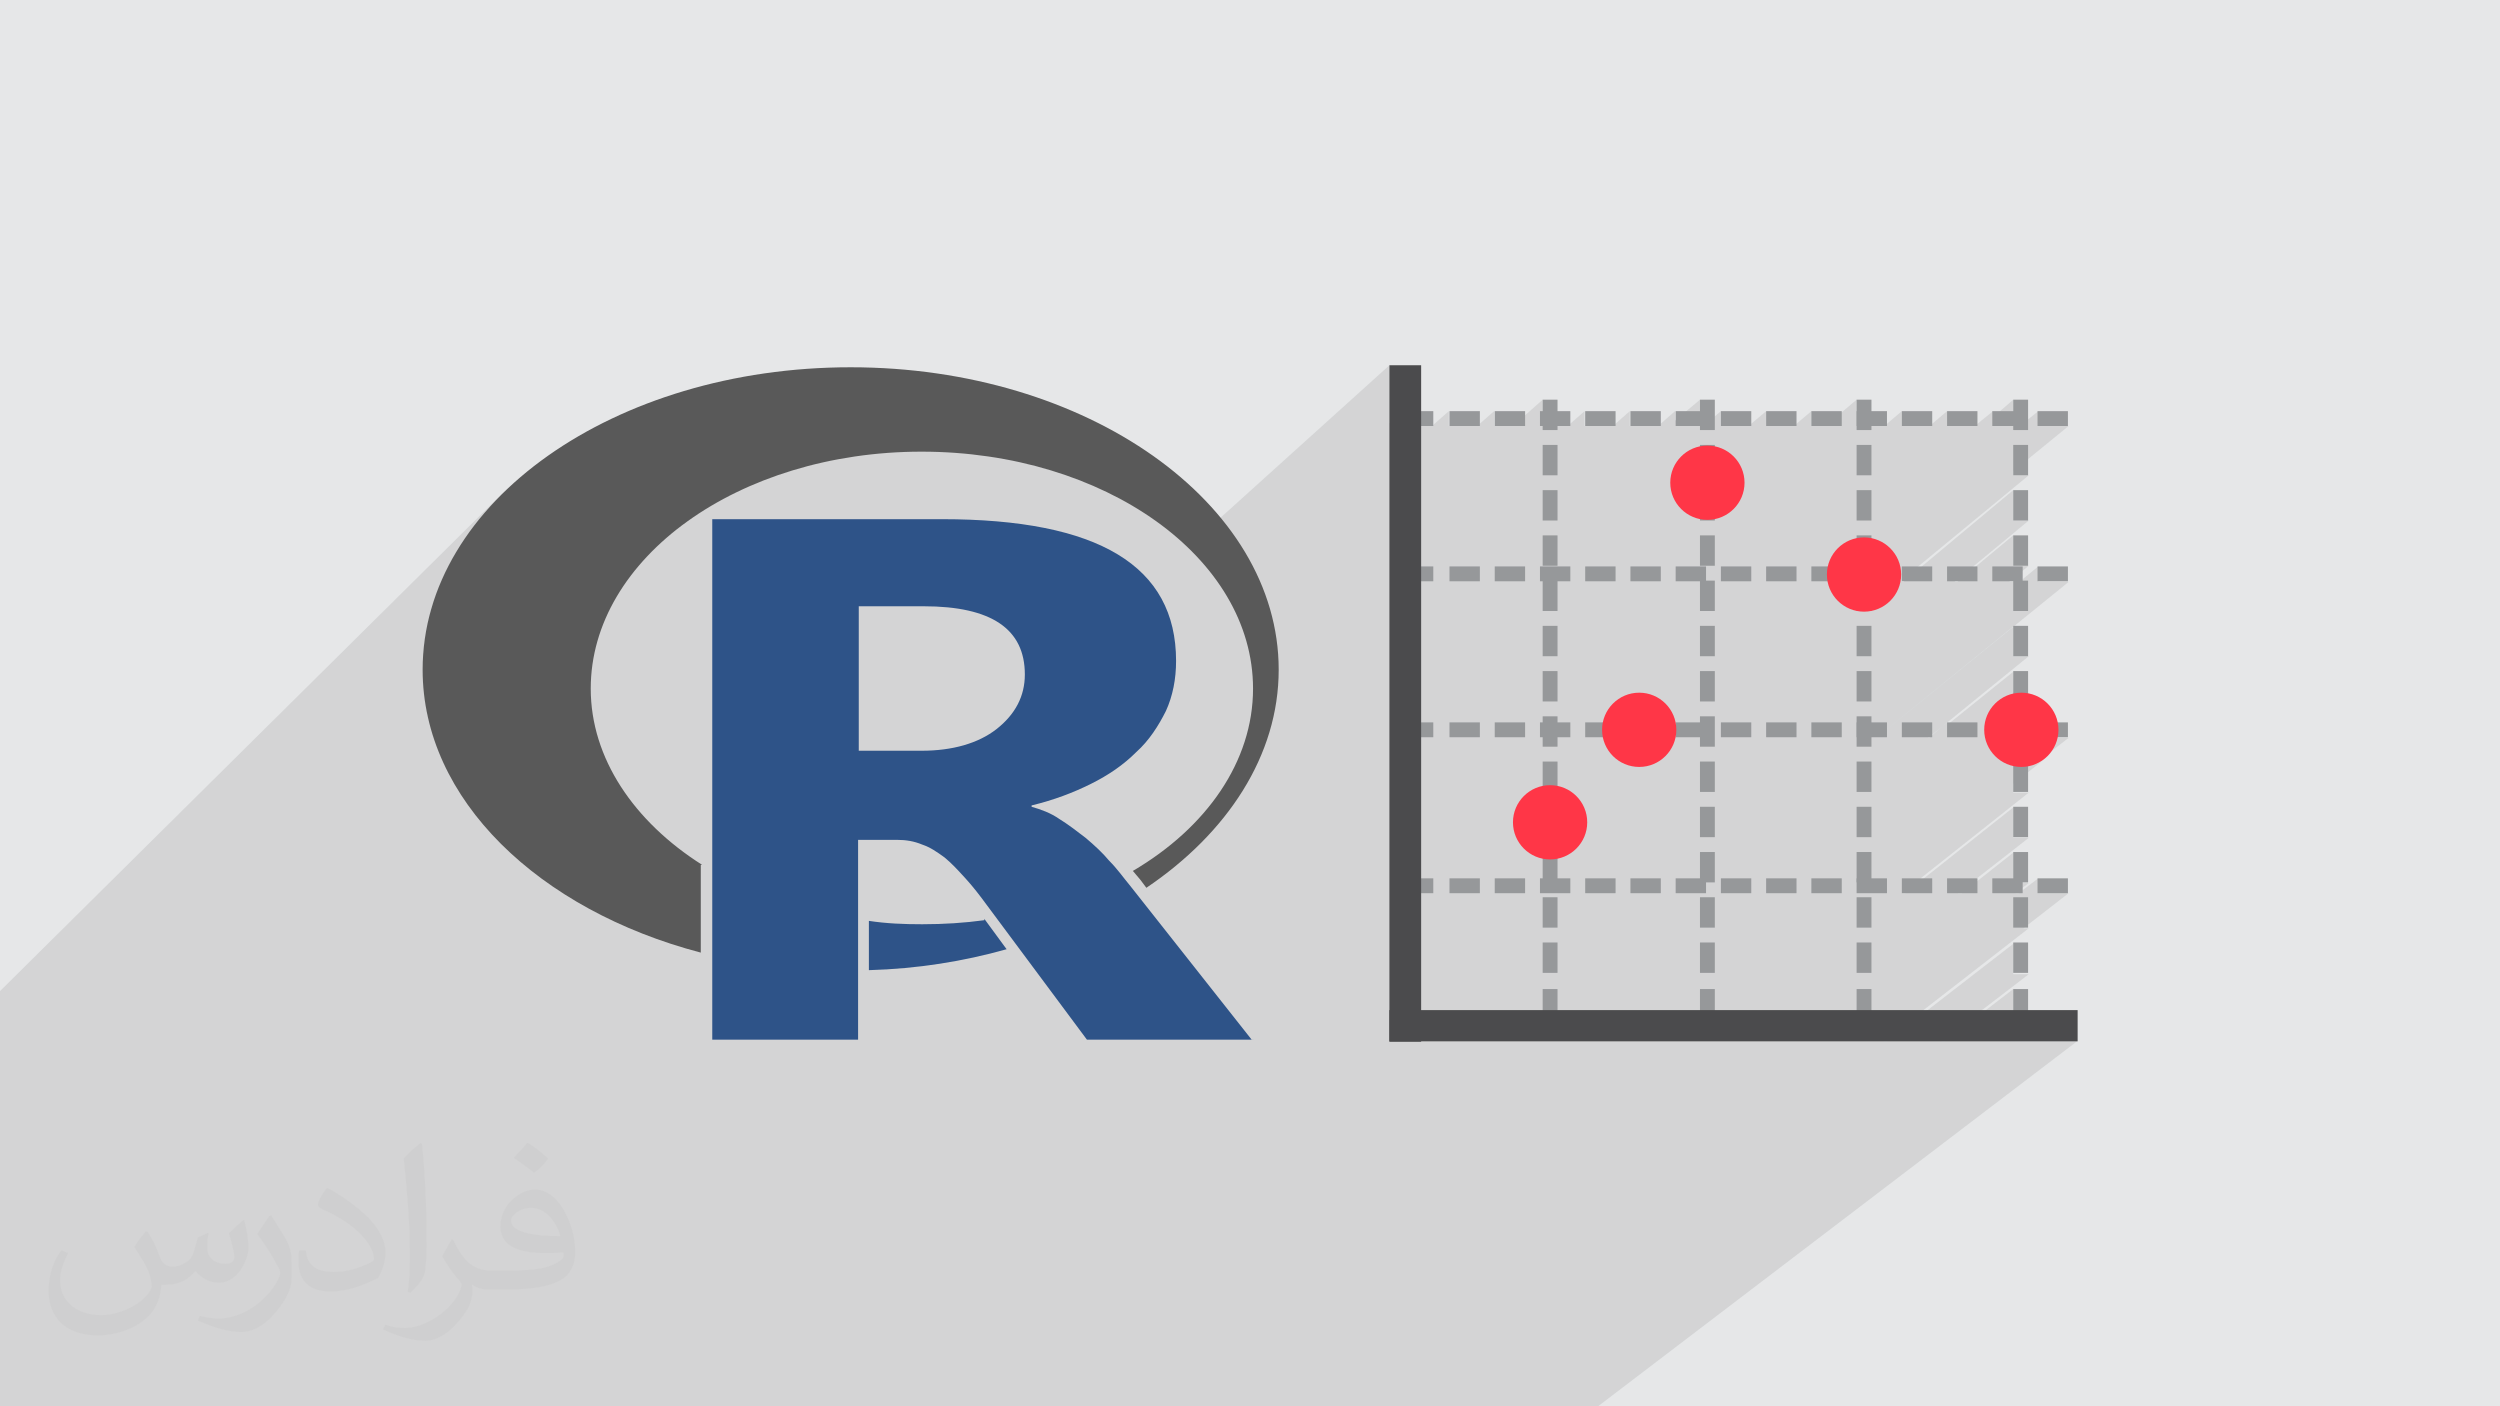
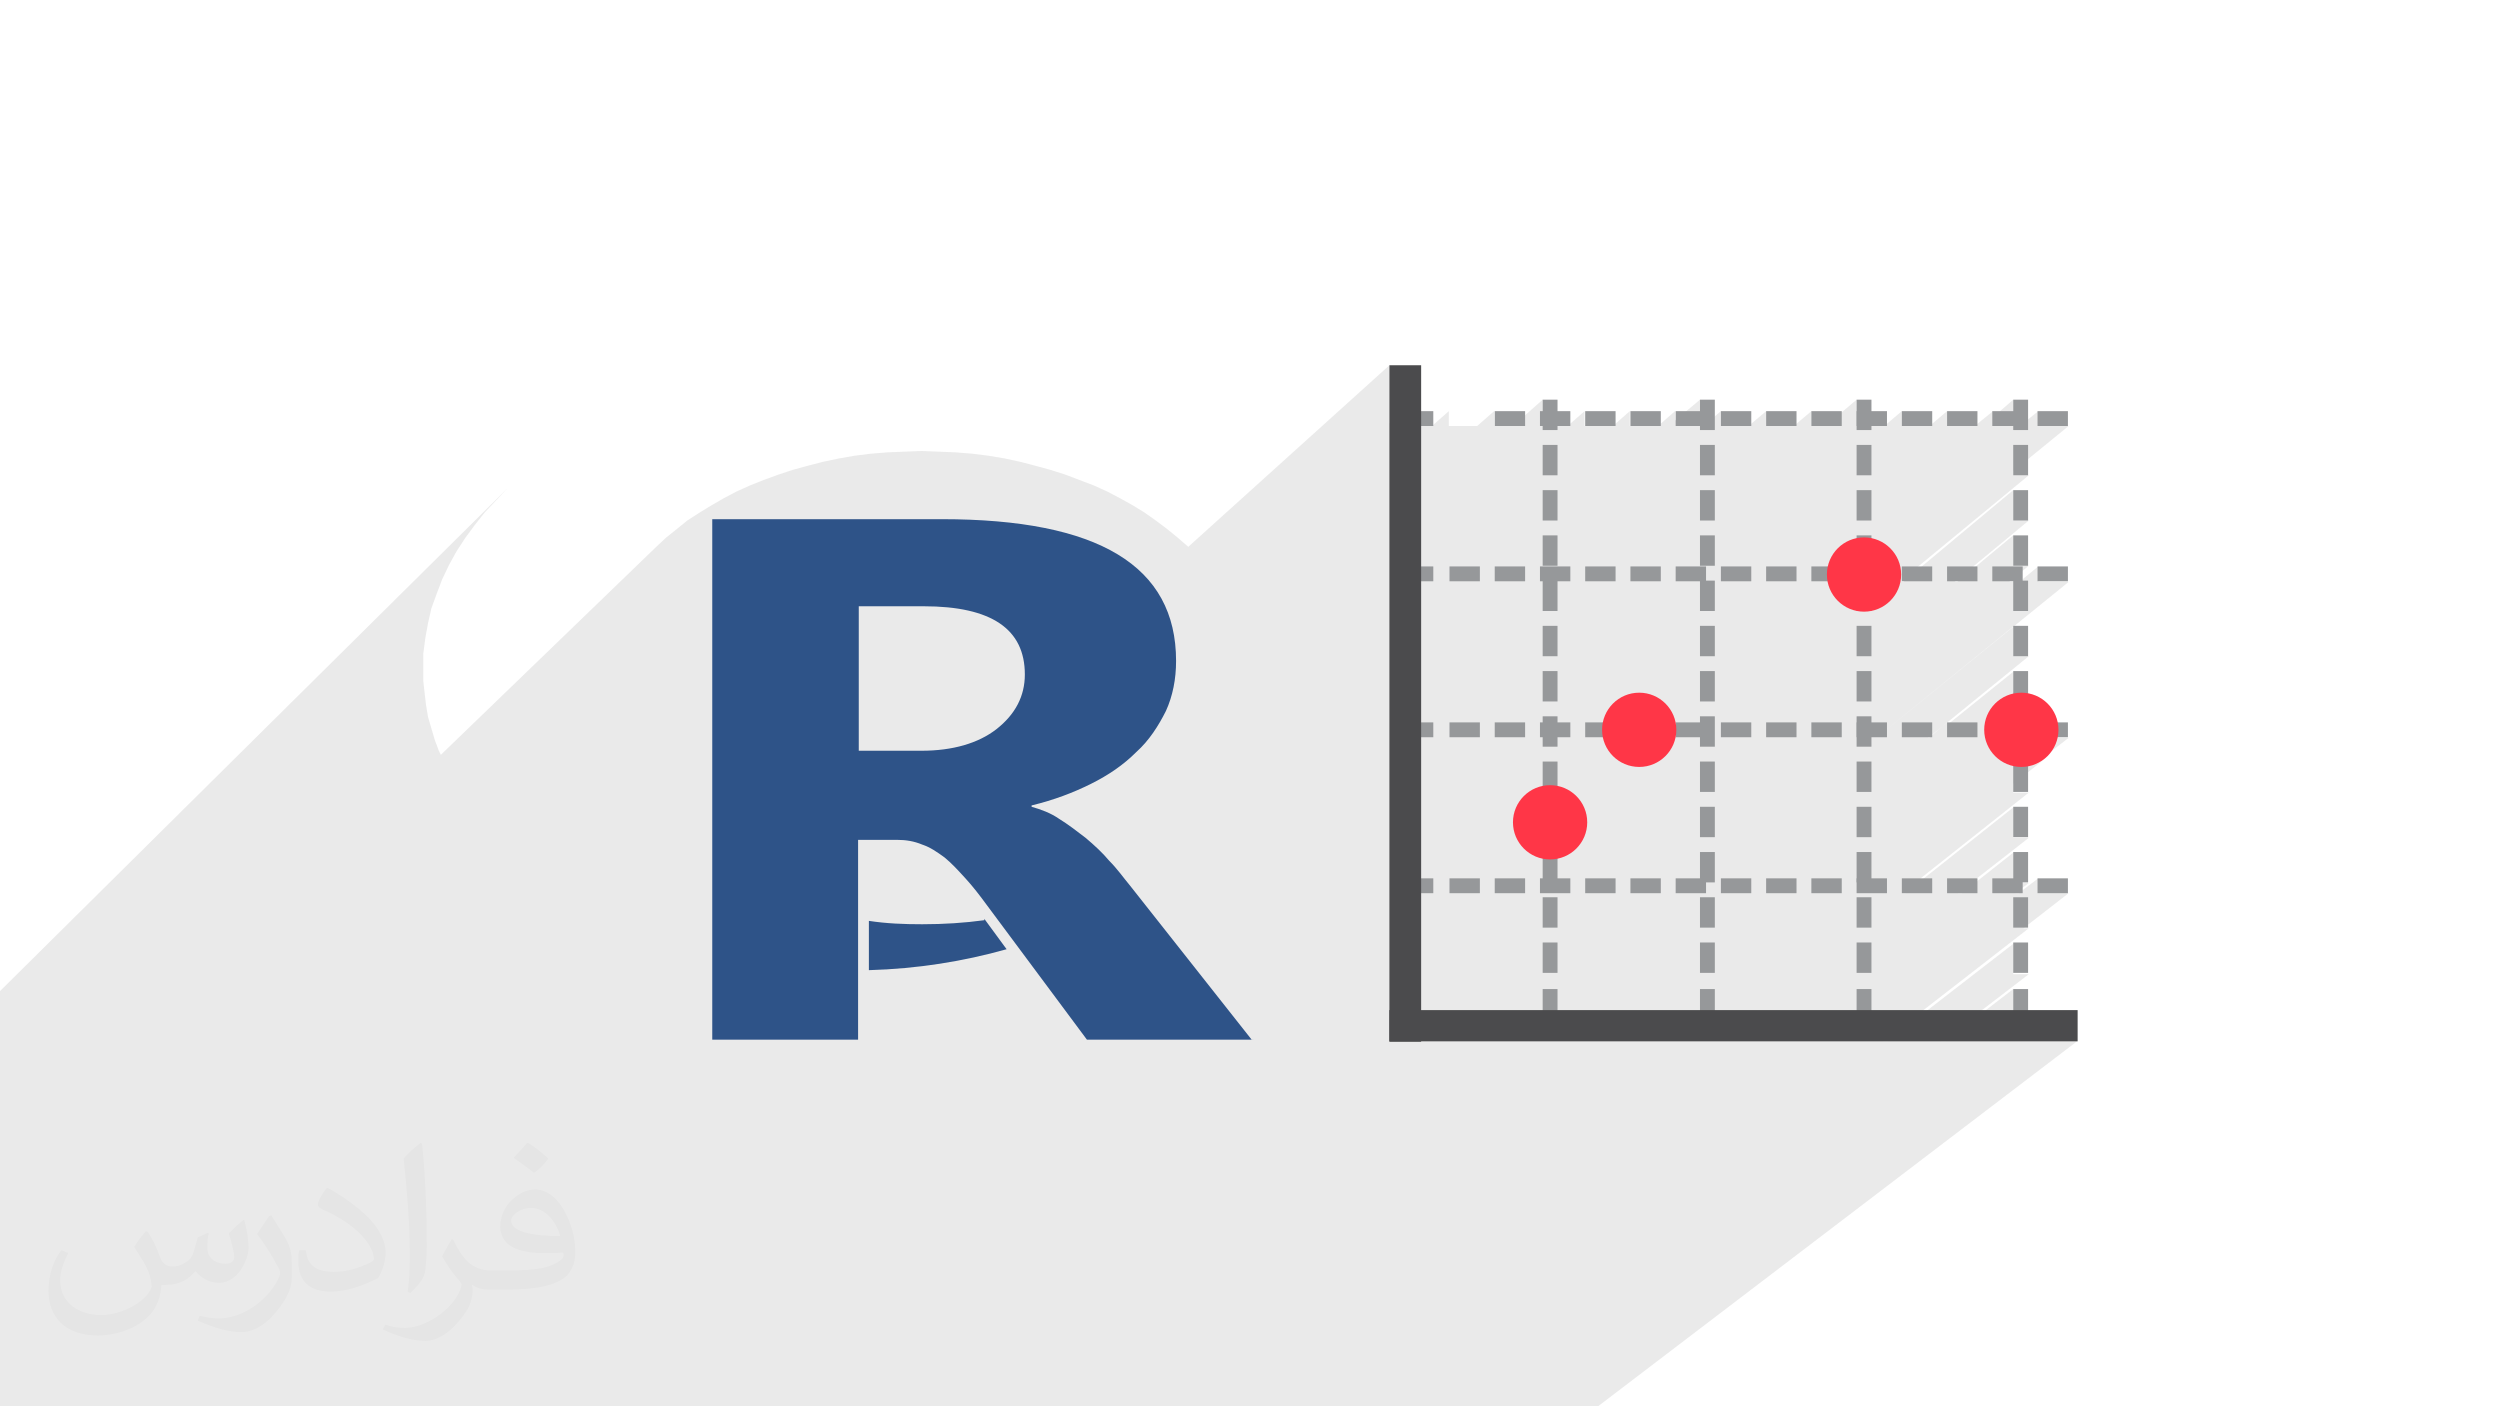
<svg xmlns="http://www.w3.org/2000/svg" xmlns:ns1="http://www.inkscape.org/namespaces/inkscape" xmlns:ns2="http://sodipodi.sourceforge.net/DTD/sodipodi-0.dtd" xml:space="preserve" width="3.703in" height="2.083in" version="1.1" style="shape-rendering:geometricPrecision; text-rendering:geometricPrecision; image-rendering:optimizeQuality; fill-rule:evenodd; clip-rule:evenodd" viewBox="0 0 3703 2083" ns1:version="0.91 r13725" ns2:docname="CSS3.svg" enable-background="new 0 0 512 512">
  <defs>
    <style type="text/css">
   
    .fil5 {fill:#4B4B4D}
    .fil0 {fill:#E6E7E8}
    .fil4 {fill:#FF3647}
    .fil7 {fill:#2E5388;fill-rule:nonzero}
    .fil6 {fill:#595959;fill-rule:nonzero}
    .fil3 {fill:#96989A;fill-rule:nonzero}
    .fil2 {fill:#373435;fill-opacity:0.031}
    .fil1 {fill:#373435;fill-opacity:0.102}
   
  </style>
  </defs>
  <g id="Layer_x0020_1">
-     <polygon class="fil0" points="0,0 3704,0 3704,2083 0,2083 " />
    <polygon class="fil1" points="1273,2083 1273,2083 1273,2083 1271,2083 1269,2083 1267,2083 1264,2083 1264,2083 1261,2083 1257,2083 1255,2083 1253,2083 1249,2083 1247,2083 1235,2083 1228,2083 1223,2083 1221,2083 1219,2083 1215,2083 1214,2083 1214,2083 1211,2083 1210,2083 1208,2083 1208,2083 1208,2083 1204,2083 1204,2083 1202,2083 1201,2083 1200,2083 1199,2083 1197,2083 1195,2083 1191,2083 1191,2083 1184,2083 1179,2083 1173,2083 1167,2083 1161,2083 1156,2083 1150,2083 1150,2083 1148,2083 1147,2083 1146,2083 1143,2083 1143,2083 1141,2083 1140,2083 1137,2083 1137,2083 1136,2083 1133,2083 1133,2083 1126,2083 1120,2083 1114,2083 1106,2083 1101,2083 1097,2083 1086,2083 1082,2083 1081,2083 1078,2083 1078,2083 1077,2083 1074,2083 1074,2083 1072,2083 1069,2083 1067,2083 1064,2083 1053,2083 1049,2083 1045,2083 1044,2083 1042,2083 1039,2083 1025,2083 1022,2083 1021,2083 1019,2083 1018,2083 1016,2083 1006,2083 1006,2083 1002,2083 1002,2083 999,2083 999,2083 984,2083 982,2083 982,2083 980,2083 979,2083 973,2083 963,2083 962,2083 961,2083 960,2083 959,2083 957,2083 935,2083 933,2083 932,2083 930,2083 923,2083 922,2083 922,2083 912,2083 910,2083 902,2083 902,2083 899,2083 899,2083 899,2083 866,2083 864,2083 863,2083 862,2083 862,2083 861,2083 857,2083 844,2083 842,2083 842,2083 842,2083 840,2083 839,2083 815,2083 809,2083 804,2083 803,2083 797,2083 797,2083 794,2083 788,2083 785,2083 783,2083 782,2083 780,2083 775,2083 774,2083 764,2083 746,2083 743,2083 728,2083 726,2083 726,2083 724,2083 723,2083 720,2083 716,2083 706,2083 687,2083 683,2083 668,2083 665,2083 661,2083 660,2083 658,2083 653,2083 645,2083 639,2083 639,2083 637,2083 629,2083 618,2083 609,2083 607,2083 595,2083 588,2083 574,2083 570,2083 558,2083 551,2083 548,2083 547,2083 526,2083 512,2083 492,2083 490,2083 487,2083 481,2083 453,2083 449,2083 437,2083 431,2083 396,2083 363,2083 348,2083 342,2083 320,2083 296,2083 165,2083 164,2083 86,2083 0,2083 0,2083 0,1957 0,1783 0,1747 0,1604 0,1468 752,723 735,741 718,759 703,778 689,797 676,817 665,837 655,858 647,879 639,901 634,923 630,945 627,968 627,991 627,1009 629,1027 631,1044 634,1062 639,1079 644,1096 650,1112 653,1118 972,810 987,796 1002,784 1018,771 1035,760 1053,749 1072,738 1091,728 1111,719 1131,711 1153,703 1174,696 1196,690 1219,684 1243,679 1266,675 1290,672 1315,670 1340,669 1365,668 1390,669 1415,670 1440,672 1464,675 1488,679 1511,684 1534,690 1556,696 1578,703 1599,711 1620,719 1640,728 1659,738 1677,748 1695,759 1712,771 1728,783 1744,796 1759,809 1760,810 2058,541 2058,627 2079,609 2079,631 2121,631 2146,609 2146,631 2188,631 2213,609 2213,631 2241,631 2285,592 2285,631 2322,631 2347,609 2347,631 2389,631 2414,609 2414,631 2456,631 2481,609 2481,623 2518,592 2518,631 2523,631 2549,609 2549,631 2590,631 2616,609 2616,631 2657,631 2683,609 2683,631 2704,631 2750,592 2750,609 2750,609 2750,631 2791,631 2817,609 2817,631 2858,631 2884,609 2884,631 2925,631 2952,609 2952,618 2982,592 2982,631 2992,631 3019,609 3019,631 3064,631 2982,698 2982,704 3005,704 2817,859 2817,862 2819,862 2982,726 2982,771 3005,771 2895,862 2899,862 2982,793 2982,838 3005,838 2976,862 2981,862 2982,861 2982,862 2991,862 3019,839 3019,862 3064,862 2779,1093 2779,1093 2982,928 2982,972 3005,972 2856,1093 2857,1093 2884,1070 2884,1074 2982,995 2982,1040 3005,1040 2952,1082 2952,1087 2982,1062 2982,1093 2991,1093 3019,1070 3019,1093 3064,1093 3012,1133 3015,1132 3020,1130 3025,1127 3029,1124 2982,1161 2982,1174 3005,1174 2817,1323 2817,1323 2822,1323 2982,1196 2982,1241 3005,1241 2900,1323 2906,1323 2982,1263 2982,1308 3005,1308 2985,1323 2990,1323 3019,1301 3019,1323 3064,1323 2997,1375 3005,1375 2790,1542 2796,1542 2982,1398 2982,1443 3005,1443 2876,1542 2882,1542 2982,1465 2982,1510 3005,1510 2962,1542 3077,1542 2367,2083 2258,2083 2237,2083 2182,2083 2176,2083 2155,2083 2101,2083 2095,2083 2087,2083 2074,2083 2046,2083 2038,2083 2025,2083 2021,2083 2019,2083 2017,2083 2015,2083 1994,2083 1983,2083 1963,2083 1963,2083 1958,2083 1957,2083 1941,2083 1937,2083 1936,2083 1921,2083 1915,2083 1900,2083 1895,2083 1883,2083 1878,2083 1863,2083 1859,2083 1858,2083 1857,2083 1838,2083 1837,2083 1833,2083 1822,2083 1819,2083 1818,2083 1805,2083 1799,2083 1797,2083 1796,2083 1786,2083 1781,2083 1778,2083 1777,2083 1776,2083 1770,2083 1760,2083 1757,2083 1752,2083 1745,2083 1739,2083 1734,2083 1727,2083 1722,2083 1718,2083 1716,2083 1713,2083 1709,2083 1708,2083 1704,2083 1701,2083 1696,2083 1691,2083 1684,2083 1672,2083 1666,2083 1662,2083 1661,2083 1655,2083 1651,2083 1650,2083 1646,2083 1645,2083 1640,2083 1635,2083 1634,2083 1630,2083 1629,2083 1624,2083 1609,2083 1609,2083 1599,2083 1594,2083 1589,2083 1589,2083 1584,2083 1584,2083 1578,2083 1574,2083 1574,2083 1569,2083 1569,2083 1563,2083 1560,2083 1560,2083 1555,2083 1549,2083 1547,2083 1535,2083 1533,2083 1526,2083 1526,2083 1521,2083 1521,2083 1520,2083 1513,2083 1512,2083 1508,2083 1507,2083 1500,2083 1500,2083 1499,2083 1495,2083 1494,2083 1487,2083 1486,2083 1485,2083 1482,2083 1474,2083 1472,2083 1464,2083 1462,2083 1460,2083 1459,2083 1452,2083 1449,2083 1447,2083 1445,2083 1444,2083 1440,2083 1436,2083 1436,2083 1432,2083 1425,2083 1423,2083 1422,2083 1420,2083 1413,2083 1411,2083 1411,2083 1409,2083 1401,2083 1401,2083 1401,2083 1400,2083 1400,2083 1397,2083 1391,2083 1389,2083 1386,2083 1380,2083 1376,2083 1373,2083 1368,2083 1362,2083 1360,2083 1358,2083 1356,2083 1351,2083 1350,2083 1347,2083 1347,2083 1347,2083 1342,2083 1340,2083 1339,2083 1337,2083 1337,2083 1337,2083 1335,2083 1330,2083 1327,2083 1325,2083 1321,2083 1318,2083 1316,2083 1312,2083 1307,2083 1298,2083 1297,2083 1293,2083 1289,2083 1288,2083 1284,2083 1281,2083 1279,2083 1277,2083 1275,2083 " />
    <path class="fil2" d="M219 1825c7,11 12,21 16,32 3,7 5,19 21,19 5,0 11,-1 17,-5 7,-3 12,-9 14,-17l6 -21 15 -7 1 1c-2,8 -2,15 -2,21 0,18 15,24 27,24 7,0 13,-3 13,-10 0,-8 -4,-22 -8,-35 7,-7 14,-14 22,-20l1 1c4,15 6,30 6,40 0,10 -4,20 -8,27 -7,14 -20,25 -36,25 -12,0 -25,-6 -34,-17l-1 0c-9,11 -22,20 -43,20l-7 0c-1,14 -4,24 -9,33 -13,25 -50,42 -85,42 -49,0 -73,-28 -73,-66 0,-23 7,-45 19,-60l10 4c-7,14 -12,27 -12,40 0,35 29,52 61,52 30,0 68,-20 75,-42 -2,-25 -12,-36 -26,-59 4,-7 10,-15 17,-23l1 0 0 0zm563 -132c10,6 20,14 30,23 -6,8 -12,15 -21,21 -10,-8 -20,-15 -30,-22 7,-8 14,-15 20,-22zm5 96c-17,0 -30,11 -30,19 0,17 33,23 73,23 -5,-20 -22,-42 -43,-42zm-37 93c22,0 41,-1 55,-4 16,-4 30,-12 30,-18 0,-2 0,-3 -1,-5 -9,1 -19,1 -29,1 -29,0 -52,-7 -60,-23 -2,-4 -4,-10 -4,-15 0,-16 7,-32 19,-42 10,-9 21,-14 33,-14 20,0 37,17 48,42 6,14 11,30 11,51 0,14 -4,25 -12,34 -16,15 -45,21 -90,21l-20 0 0 0 -5 0c-11,0 -19,-2 -25,-7l-1 0c0,2 1,5 1,7 0,10 -3,23 -10,33 -20,30 -42,43 -60,43 -19,0 -42,-7 -63,-17l4 -7c7,3 16,5 29,5 34,0 78,-33 84,-64 -1,-3 -3,-6 -7,-10 -10,-12 -16,-22 -22,-32 5,-10 10,-18 14,-25l2 0c14,29 28,46 57,46l4 0 0 0 21 0 0 0zm-146 31c2,-14 3,-29 3,-43l0 -21c0,-39 -5,-96 -9,-133 7,-8 17,-17 25,-23l2 1c5,47 7,101 7,151 0,13 -1,26 -2,35 -1,12 -8,21 -22,35l-3 -1 0 0zm-151 -62c1,18 10,33 41,33 20,0 36,-5 55,-14 3,-2 5,-3 5,-5 0,-12 -9,-27 -24,-41 -14,-13 -34,-25 -51,-32 -6,-3 -8,-5 -8,-8 0,-5 7,-17 13,-24l2 0c20,11 43,27 60,44 15,16 25,33 25,51 0,13 -4,26 -11,38 -22,11 -46,20 -70,20 -29,0 -48,-13 -48,-45 0,-3 0,-9 1,-16l10 0 0 0zm-52 -52l18 29c7,11 13,22 13,41l0 24c0,19 -12,39 -32,60 -15,14 -29,20 -42,20 -19,0 -40,-6 -65,-17l3 -7c8,2 17,4 28,4 35,0 72,-26 88,-58 2,-4 3,-7 3,-9 0,-4 -2,-8 -4,-11 -9,-17 -19,-33 -30,-47 6,-9 12,-18 18,-27l2 0 0 0z" />
    <ns2:namedview id="base" pagecolor="#ffffff" bordercolor="#666666" borderopacity="1.0" ns1:pageopacity="0.0" ns1:pageshadow="2" ns1:zoom="0.35" ns1:cx="181.367" ns1:cy="256" ns1:document-units="px" ns1:current-layer="layer1" showgrid="false" fit-margin-top="0" fit-margin-left="0" fit-margin-right="0" fit-margin-bottom="0" ns1:window-width="1366" ns1:window-height="704" ns1:window-x="0" ns1:window-y="27" ns1:window-maximized="1" />
    <ns2:namedview id="base" pagecolor="#ffffff" bordercolor="#666666" borderopacity="1.0" ns1:pageopacity="0.0" ns1:pageshadow="2" ns1:zoom="0.35" ns1:cx="181.367" ns1:cy="256" ns1:document-units="px" ns1:current-layer="layer1" showgrid="false" fit-margin-top="0" fit-margin-left="0" fit-margin-right="0" fit-margin-bottom="0" ns1:window-width="1366" ns1:window-height="704" ns1:window-x="0" ns1:window-y="27" ns1:window-maximized="1" />
    <g id="_2259362037648">
      <g>
-         <path class="fil3" d="M2123 609l0 22 -45 0 0 -22 45 0zm940 0l0 22 -45 0 0 -22 45 0zm-67 0l0 22 -45 0 0 -22 45 0zm-67 0l0 22 -45 0 0 -22 45 0zm-67 0l0 22 -45 0 0 -22 45 0zm-67 0l0 22 -45 0 0 -22 45 0zm-67 0l0 22 -45 0 0 -22 45 0zm-67 0l0 22 -45 0 0 -22 45 0zm-67 0l0 22 -45 0 0 -22 45 0zm-67 0l0 22 -45 0 0 -22 45 0zm-67 0l0 22 -45 0 0 -22 45 0zm-67 0l0 22 -45 0 0 -22 45 0zm-67 0l0 22 -45 0 0 -22 45 0zm-67 0l0 22 -45 0 0 -22 45 0zm-67 0l0 22 -45 0 0 -22 45 0z" />
+         <path class="fil3" d="M2123 609l0 22 -45 0 0 -22 45 0zm940 0l0 22 -45 0 0 -22 45 0zm-67 0l0 22 -45 0 0 -22 45 0zm-67 0l0 22 -45 0 0 -22 45 0zm-67 0l0 22 -45 0 0 -22 45 0zm-67 0l0 22 -45 0 0 -22 45 0zm-67 0l0 22 -45 0 0 -22 45 0zm-67 0l0 22 -45 0 0 -22 45 0zm-67 0l0 22 -45 0 0 -22 45 0zm-67 0l0 22 -45 0 0 -22 45 0zm-67 0l0 22 -45 0 0 -22 45 0zm-67 0l0 22 -45 0 0 -22 45 0zl0 22 -45 0 0 -22 45 0zm-67 0l0 22 -45 0 0 -22 45 0zm-67 0l0 22 -45 0 0 -22 45 0z" />
        <path class="fil3" d="M2123 839l0 22 -45 0 0 -22 45 0zm940 0l0 22 -45 0 0 -22 45 0zm-67 0l0 22 -45 0 0 -22 45 0zm-67 0l0 22 -45 0 0 -22 45 0zm-67 0l0 22 -45 0 0 -22 45 0zm-67 0l0 22 -45 0 0 -22 45 0zm-67 0l0 22 -45 0 0 -22 45 0zm-67 0l0 22 -45 0 0 -22 45 0zm-67 0l0 22 -45 0 0 -22 45 0zm-67 0l0 22 -45 0 0 -22 45 0zm-67 0l0 22 -45 0 0 -22 45 0zm-67 0l0 22 -45 0 0 -22 45 0zm-67 0l0 22 -45 0 0 -22 45 0zm-67 0l0 22 -45 0 0 -22 45 0zm-67 0l0 22 -45 0 0 -22 45 0z" />
        <path class="fil3" d="M2123 1070l0 22 -45 0 0 -22 45 0zm940 0l0 22 -45 0 0 -22 45 0zm-67 0l0 22 -45 0 0 -22 45 0zm-67 0l0 22 -45 0 0 -22 45 0zm-67 0l0 22 -45 0 0 -22 45 0zm-67 0l0 22 -45 0 0 -22 45 0zm-67 0l0 22 -45 0 0 -22 45 0zm-67 0l0 22 -45 0 0 -22 45 0zm-67 0l0 22 -45 0 0 -22 45 0zm-67 0l0 22 -45 0 0 -22 45 0zm-67 0l0 22 -45 0 0 -22 45 0zm-67 0l0 22 -45 0 0 -22 45 0zm-67 0l0 22 -45 0 0 -22 45 0zm-67 0l0 22 -45 0 0 -22 45 0zm-67 0l0 22 -45 0 0 -22 45 0z" />
        <path class="fil3" d="M2123 1301l0 22 -45 0 0 -22 45 0zm940 0l0 22 -45 0 0 -22 45 0zm-67 0l0 22 -45 0 0 -22 45 0zm-67 0l0 22 -45 0 0 -22 45 0zm-67 0l0 22 -45 0 0 -22 45 0zm-67 0l0 22 -45 0 0 -22 45 0zm-67 0l0 22 -45 0 0 -22 45 0zm-67 0l0 22 -45 0 0 -22 45 0zm-67 0l0 22 -45 0 0 -22 45 0zm-67 0l0 22 -45 0 0 -22 45 0zm-67 0l0 22 -45 0 0 -22 45 0zm-67 0l0 22 -45 0 0 -22 45 0zm-67 0l0 22 -45 0 0 -22 45 0zm-67 0l0 22 -45 0 0 -22 45 0zm-67 0l0 22 -45 0 0 -22 45 0z" />
        <path class="fil3" d="M2285 1465l22 0 0 45 -22 0 0 -45zm0 -873l22 0 0 45 -22 0 0 -45zm0 67l22 0 0 45 -22 0 0 -45zm0 67l22 0 0 45 -22 0 0 -45zm0 67l22 0 0 45 -22 0 0 -45zm0 67l22 0 0 45 -22 0 0 -45zm0 67l22 0 0 45 -22 0 0 -45zm0 67l22 0 0 45 -22 0 0 -45zm0 67l22 0 0 45 -22 0 0 -45zm0 67l22 0 0 45 -22 0 0 -45zm0 67l22 0 0 45 -22 0 0 -45zm0 67l22 0 0 45 -22 0 0 -45zm0 67l22 0 0 45 -22 0 0 -45zm0 67l22 0 0 45 -22 0 0 -45z" />
        <path class="fil3" d="M2518 1465l22 0 0 45 -22 0 0 -45zm0 -873l22 0 0 45 -22 0 0 -45zm0 67l22 0 0 45 -22 0 0 -45zm0 67l22 0 0 45 -22 0 0 -45zm0 67l22 0 0 45 -22 0 0 -45zm0 67l22 0 0 45 -22 0 0 -45zm0 67l22 0 0 45 -22 0 0 -45zm0 67l22 0 0 45 -22 0 0 -45zm0 67l22 0 0 45 -22 0 0 -45zm0 67l22 0 0 45 -22 0 0 -45zm0 67l22 0 0 45 -22 0 0 -45zm0 67l22 0 0 45 -22 0 0 -45zm0 67l22 0 0 45 -22 0 0 -45zm0 67l22 0 0 45 -22 0 0 -45z" />
        <path class="fil3" d="M2750 1465l22 0 0 45 -22 0 0 -45zm0 -873l22 0 0 45 -22 0 0 -45zm0 67l22 0 0 45 -22 0 0 -45zm0 67l22 0 0 45 -22 0 0 -45zm0 67l22 0 0 45 -22 0 0 -45zm0 67l22 0 0 45 -22 0 0 -45zm0 67l22 0 0 45 -22 0 0 -45zm0 67l22 0 0 45 -22 0 0 -45zm0 67l22 0 0 45 -22 0 0 -45zm0 67l22 0 0 45 -22 0 0 -45zm0 67l22 0 0 45 -22 0 0 -45zm0 67l22 0 0 45 -22 0 0 -45zm0 67l22 0 0 45 -22 0 0 -45zm0 67l22 0 0 45 -22 0 0 -45z" />
        <path class="fil3" d="M2982 1465l22 0 0 45 -22 0 0 -45zm0 -873l22 0 0 45 -22 0 0 -45zm0 67l22 0 0 45 -22 0 0 -45zm0 67l22 0 0 45 -22 0 0 -45zm0 67l22 0 0 45 -22 0 0 -45zm0 67l22 0 0 45 -22 0 0 -45zm0 67l22 0 0 45 -22 0 0 -45zm0 67l22 0 0 45 -22 0 0 -45zm0 67l22 0 0 45 -22 0 0 -45zm0 67l22 0 0 45 -22 0 0 -45zm0 67l22 0 0 45 -22 0 0 -45zm0 67l22 0 0 45 -22 0 0 -45zm0 67l22 0 0 45 -22 0 0 -45zm0 67l22 0 0 45 -22 0 0 -45z" />
-         <circle class="fil4" cx="2529" cy="715" r="55" />
        <circle class="fil4" cx="2761" cy="851" r="55" />
        <circle class="fil4" cx="2994" cy="1081" r="55" />
        <circle class="fil4" cx="2428" cy="1081" r="55" />
        <circle class="fil4" cx="2296" cy="1218" r="55" />
        <rect class="fil5" x="2058" y="541" width="47" height="1002" />
        <rect class="fil5" transform="matrix(2.89921E-14 -1.076 1.095 2.85003E-14 2057.94 1542.43)" width="43" height="931" />
      </g>
      <g>
-         <path class="fil6" d="M1040 1281c-101,-64 -165,-158 -165,-261 0,-193 219,-351 490,-351 271,0 491,157 491,351 0,108 -69,206 -178,270 4,5 7,8 11,13l9 12c120,-81 196,-196 196,-323 0,-247 -284,-448 -634,-448 -350,0 -634,200 -634,448 0,192 172,356 412,419l0 -130 0 0 1 0z" />
        <path class="fil7" d="M1458 1363c-29,4 -60,6 -92,6 -27,0 -53,-1 -79,-5l0 73c72,-2 140,-13 204,-31l-33 -45 0 1z" />
        <path class="fil7" d="M1857 1540l-247 0 -148 -199c-11,-15 -21,-28 -32,-40 -11,-12 -20,-22 -31,-31 -11,-8 -21,-15 -33,-19 -12,-5 -24,-7 -37,-7l-58 0 0 296 -216 0 0 -771 340 0c232,0 347,69 347,210 0,27 -5,52 -15,74 -11,22 -25,44 -44,61 -19,19 -41,34 -67,47 -26,13 -55,24 -88,32l0 2c14,4 28,9 41,18 13,8 26,18 39,28 13,11 25,22 35,34 12,12 21,25 31,37l180 228 0 0 1 0zm-585 -642l0 0 0 214 93 0c46,0 84,-11 111,-32 28,-22 42,-49 42,-81 0,-67 -49,-101 -150,-101l-98 0 0 0 1 0z" />
      </g>
    </g>
  </g>
</svg>